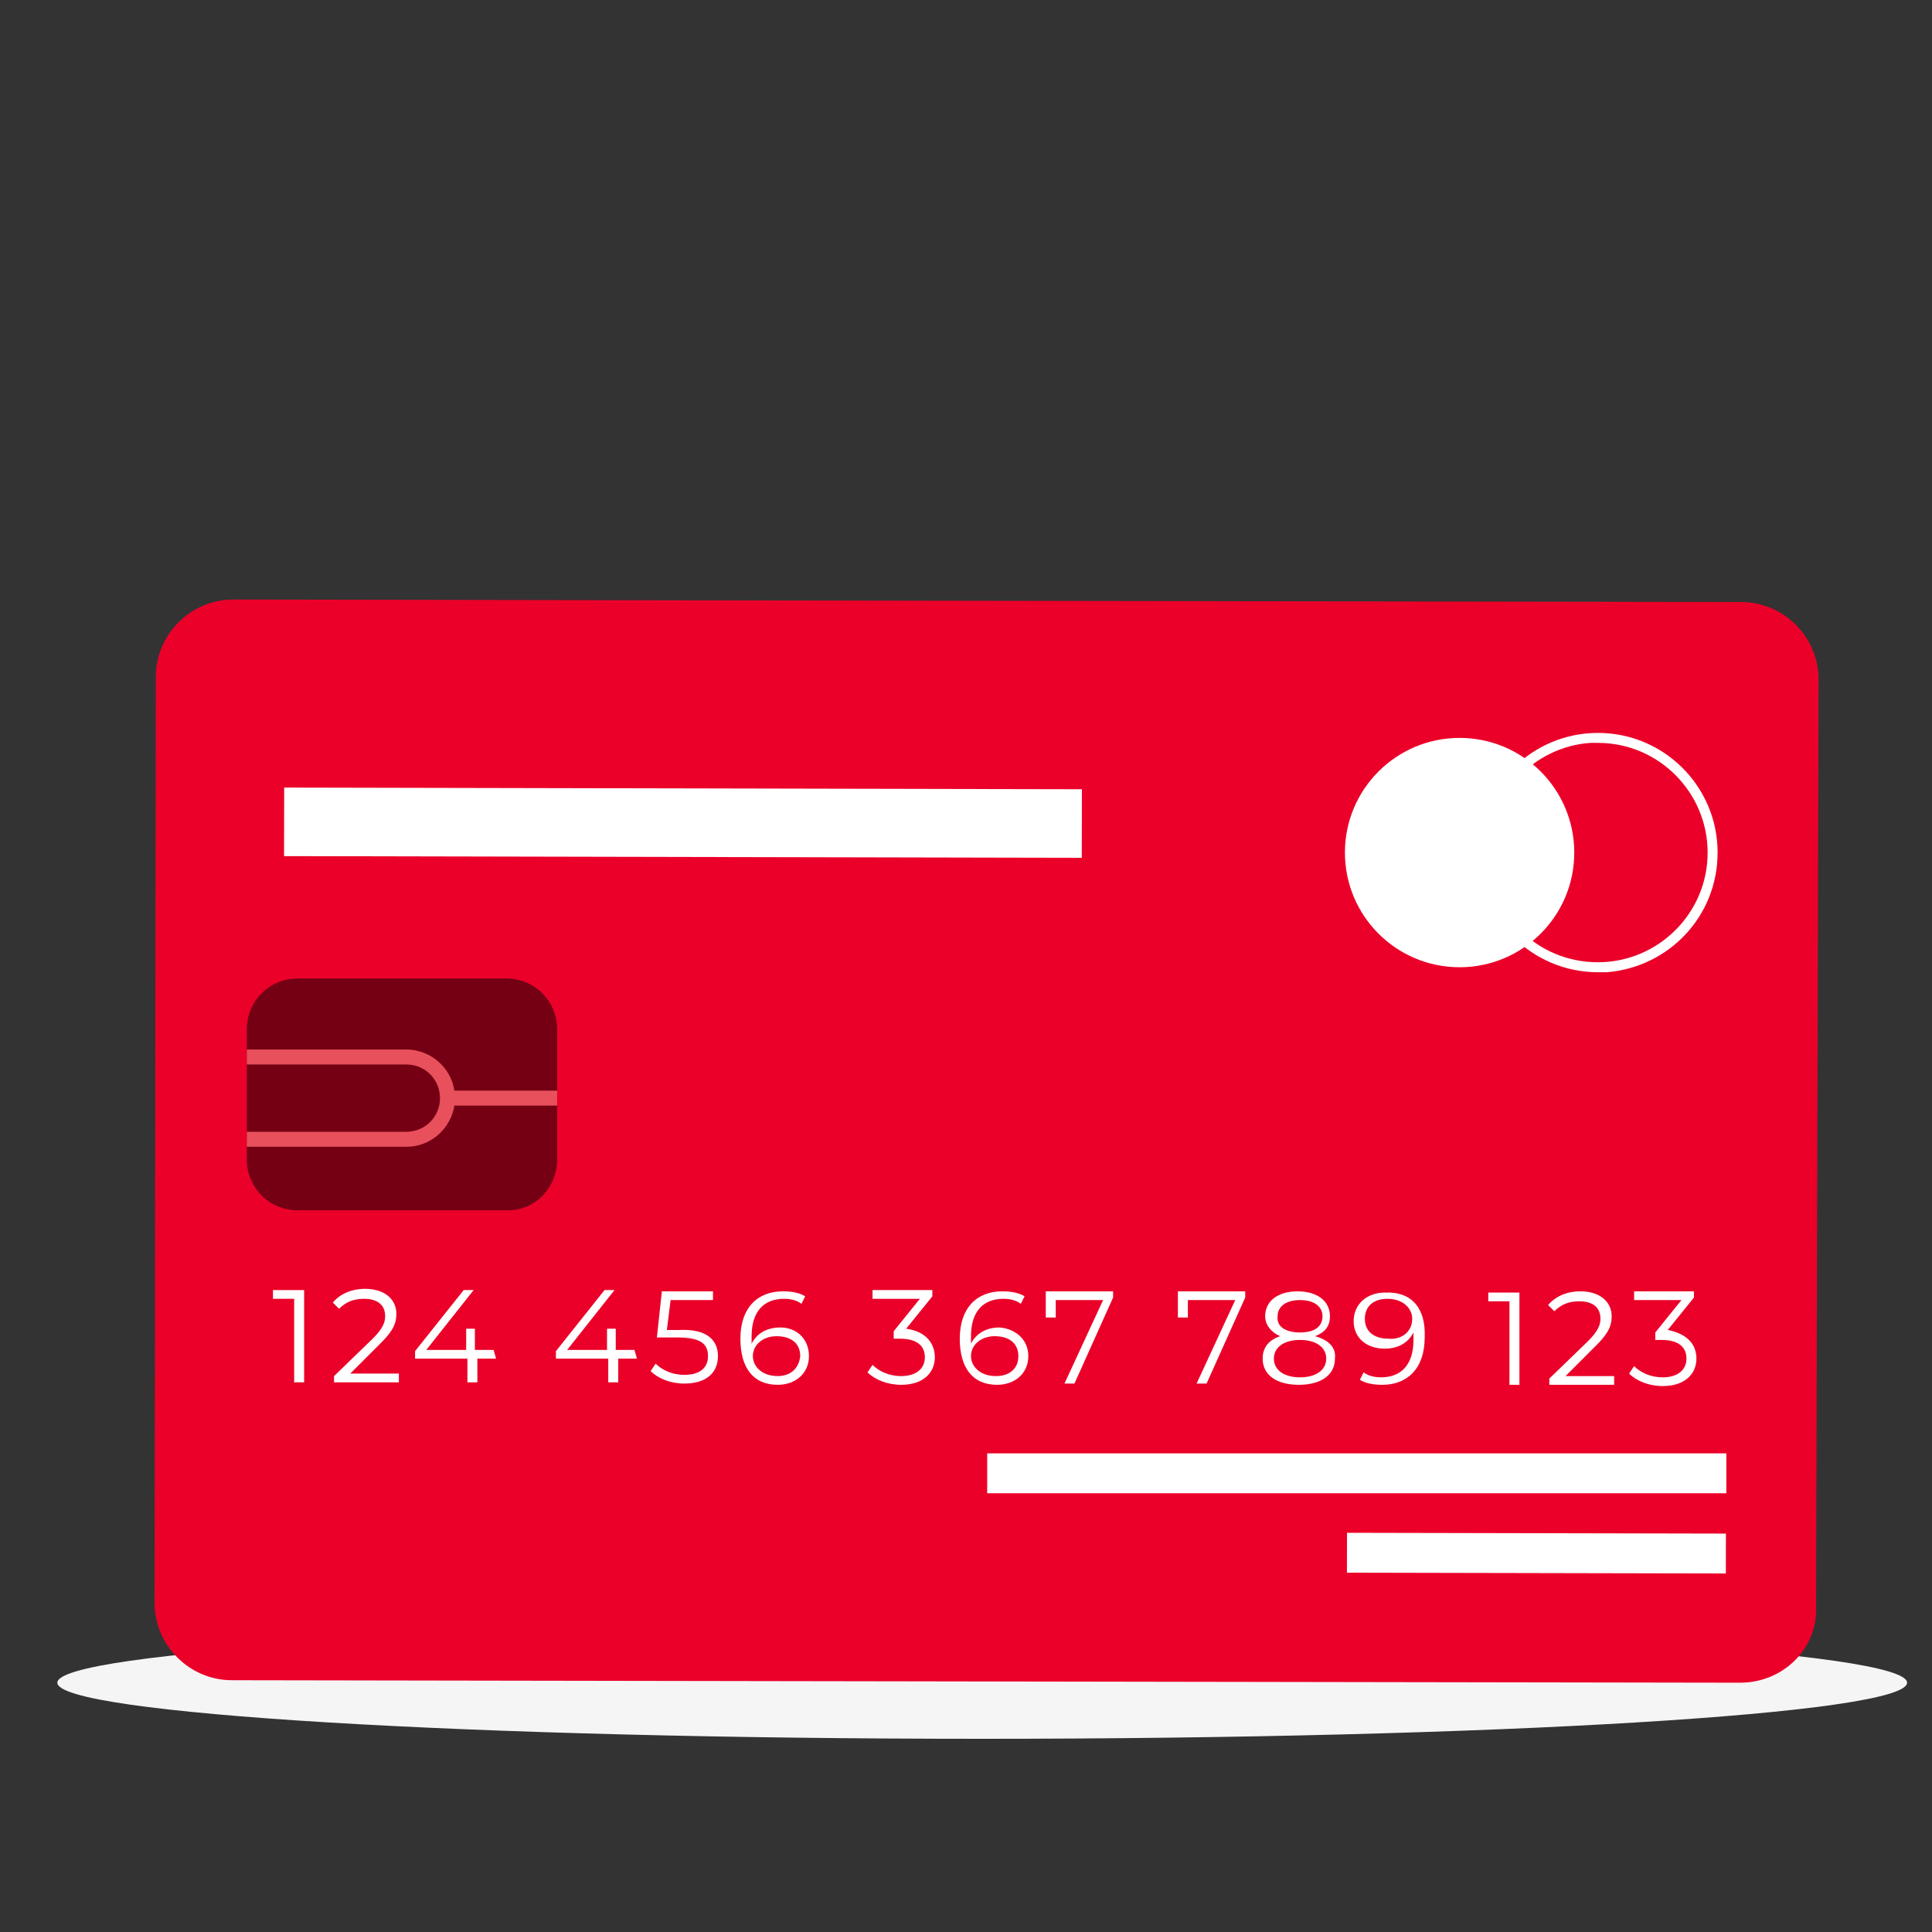
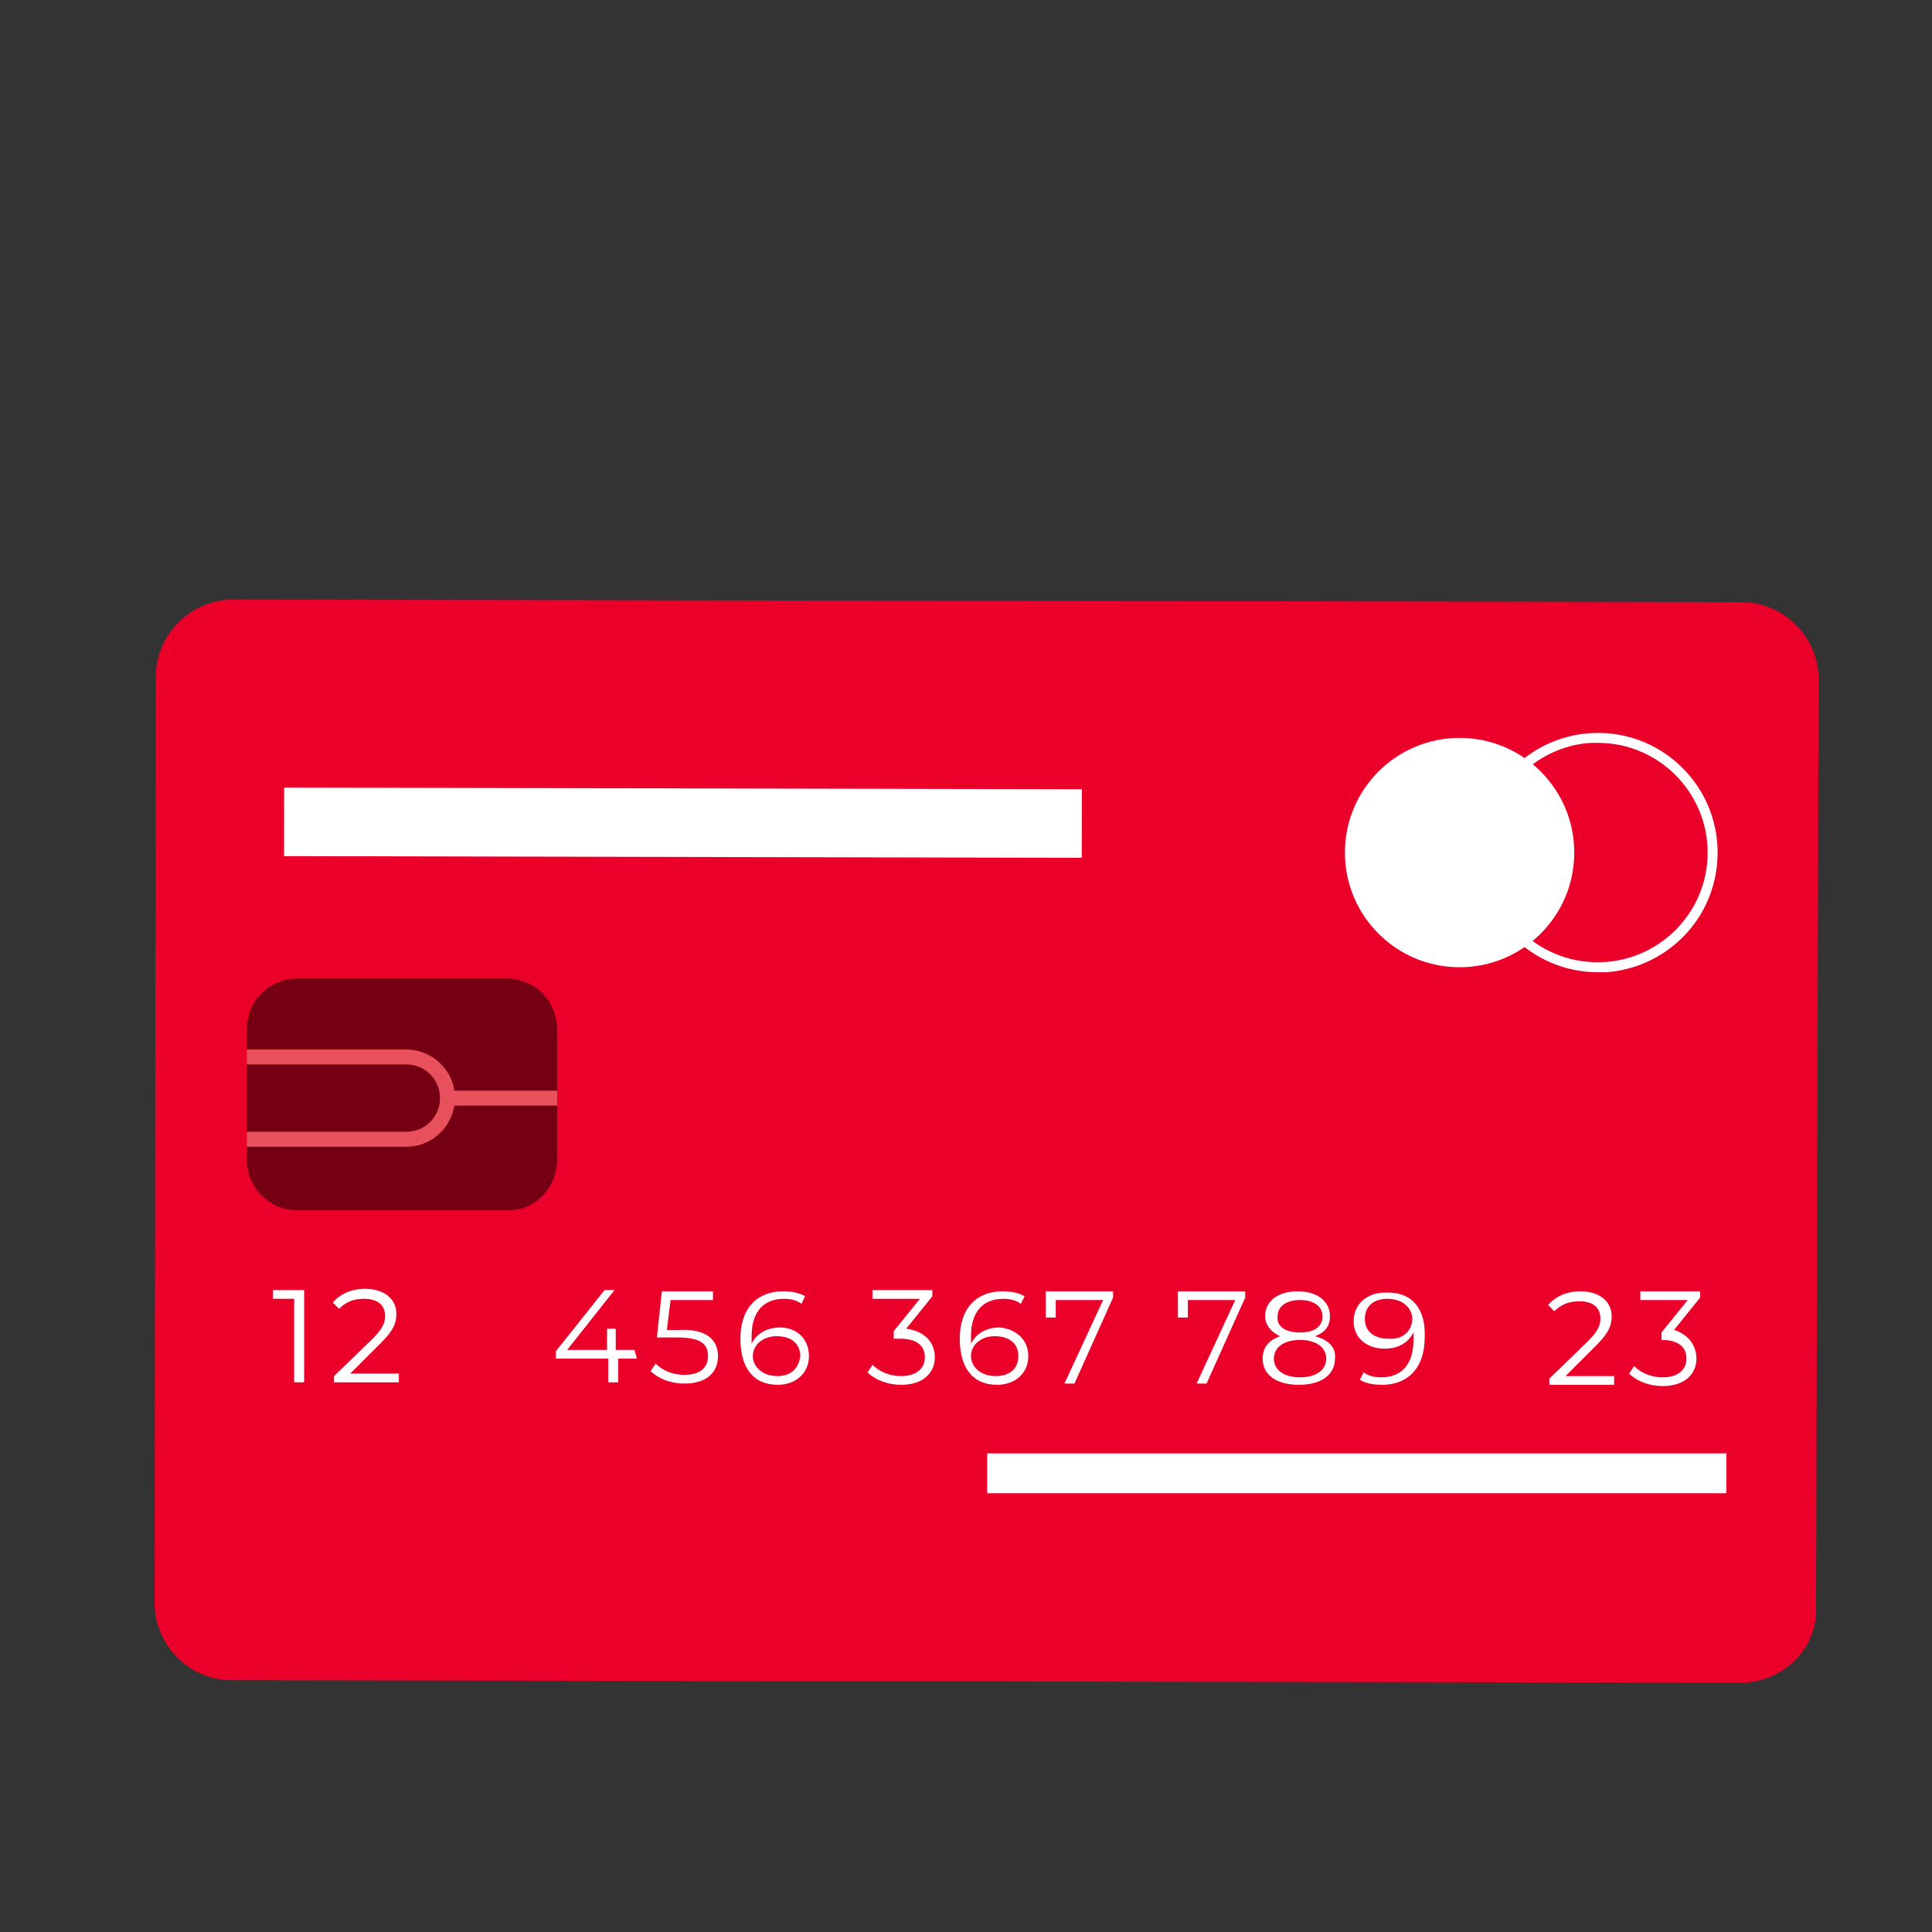
<svg xmlns="http://www.w3.org/2000/svg" version="1.1" id="Layer_1" x="0px" y="0px" viewBox="0 0 155 155" style="enable-background:new 0 0 155 155;" xml:space="preserve">
  <rect x="0" y="0" width="155" height="155" fill="#333333" stroke="none" />
  <style type="text/css">
	.st0{fill:#F5F5F5;}
	.st1{fill:#EB0029;}
	.st2{fill:#FFFFFF;}
	.st3{opacity:0.5;}
	.st4{fill:#E8505B;}
</style>
  <g>
-     <path class="st0" d="M153,135c0,2.5-33.2,4.5-74.2,4.5s-74.2-2-74.2-4.5c0-2.5,33.2-4.5,74.2-4.5S153,132.5,153,135" />
-   </g>
+     </g>
  <g>
    <g>
      <path class="st1" d="M139.6,135l-121-0.2c-3.4,0-6.2-2.8-6.2-6.2l0.1-74.3c0-3.4,2.8-6.2,6.2-6.2l121,0.2c3.4,0,6.2,2.8,6.2,6.2    l-0.2,74.3C145.9,132.2,143.1,135,139.6,135z" />
    </g>
    <g>
      <circle class="st2" cx="117.1" cy="68.4" r="9.2" />
    </g>
    <g>
      <path class="st2" d="M128.9,78c-0.2,0-0.5,0-0.7,0c-5.3,0-9.6-4.3-9.6-9.6c0-5.3,4.3-9.6,9.6-9.6c5.3,0,9.6,4.3,9.6,9.6l0,0    C137.8,73.5,133.9,77.6,128.9,78z M127.6,59.6c-4.5,0.3-8.2,4.1-8.2,8.8c0,4.9,3.9,8.8,8.8,8.8c4.8,0,8.8-3.9,8.8-8.8l0,0    c0-4.8-3.9-8.8-8.8-8.8C128,59.6,127.8,59.6,127.6,59.6z" />
    </g>
    <g>
      <path class="st2" d="M24.4,103.5l0,7.4l-0.8,0l0-6.7l-1.7,0l0-0.7L24.4,103.5z" />
      <path class="st2" d="M32,110.2l0,0.7l-5.2,0l0-0.5l3.1-3c0.8-0.8,1-1.3,1-1.8c0-0.9-0.6-1.4-1.7-1.4c-0.9,0-1.5,0.3-2,0.8    l-0.5-0.5c0.6-0.7,1.5-1.1,2.6-1.1c1.5,0,2.5,0.8,2.5,2c0,0.7-0.2,1.3-1.2,2.3l-2.5,2.5L32,110.2z" />
-       <path class="st2" d="M39.8,109l-1.5,0l0,1.9l-0.8,0l0-1.9l-4.2,0l0-0.6l3.9-4.9l0.8,0l-3.8,4.8l3.2,0l0-1.7l0.7,0l0,1.7l1.5,0    L39.8,109z" />
      <path class="st2" d="M51.1,109l-1.5,0l0,1.9l-0.8,0l0-1.9l-4.2,0l0-0.6l3.9-4.9l0.8,0l-3.8,4.8l3.2,0l0-1.7l0.7,0l0,1.7l1.5,0    L51.1,109z" />
      <path class="st2" d="M57.6,108.8c0,1.3-0.9,2.2-2.7,2.2c-1.1,0-2.1-0.4-2.7-1l0.4-0.6c0.5,0.5,1.3,0.9,2.3,0.9    c1.3,0,1.9-0.6,1.9-1.5c0-1-0.6-1.5-2.5-1.5l-1.6,0l0.4-3.7l4.1,0l0,0.7l-3.4,0l-0.3,2.4l1,0C56.7,106.6,57.6,107.5,57.6,108.8z" />
      <path class="st2" d="M64.9,108.8c0,1.4-1.1,2.3-2.5,2.3c-2,0-3-1.4-3-3.7c0-2.5,1.4-3.8,3.4-3.8c0.7,0,1.3,0.1,1.8,0.4l-0.3,0.6    c-0.4-0.3-0.9-0.4-1.4-0.4c-1.6,0-2.6,1-2.6,3c0,0.2,0,0.4,0,0.6c0.4-0.8,1.2-1.3,2.3-1.3C63.9,106.5,64.9,107.4,64.9,108.8z     M64.2,108.8c0-1-0.7-1.6-1.9-1.6c-1.1,0-1.9,0.7-1.9,1.6c0,0.8,0.7,1.6,2,1.6C63.4,110.4,64.1,109.8,64.2,108.8z" />
      <path class="st2" d="M75,108.9c0,1.2-0.9,2.2-2.7,2.2c-1.1,0-2.1-0.4-2.7-1l0.4-0.6c0.5,0.5,1.3,0.9,2.3,0.9    c1.2,0,1.9-0.6,1.9-1.5c0-0.9-0.6-1.5-2-1.5l-0.5,0l0-0.6l2.1-2.6l-3.8,0l0-0.7l4.8,0l0,0.5l-2.1,2.6    C74.2,106.8,75,107.7,75,108.9z" />
      <path class="st2" d="M82.5,108.8c0,1.4-1.1,2.3-2.5,2.3c-2,0-3-1.4-3-3.7c0-2.5,1.4-3.8,3.4-3.8c0.7,0,1.3,0.1,1.8,0.4l-0.3,0.6    c-0.4-0.3-0.9-0.4-1.4-0.4c-1.6,0-2.6,1-2.6,3c0,0.2,0,0.4,0,0.6c0.4-0.8,1.2-1.3,2.3-1.3C81.4,106.6,82.5,107.4,82.5,108.8z     M81.7,108.8c0-1-0.7-1.6-1.9-1.6c-1.1,0-1.9,0.7-1.9,1.6c0,0.8,0.7,1.6,2,1.6C81,110.4,81.7,109.8,81.7,108.8z" />
      <path class="st2" d="M89.3,103.6l0,0.5l-3.1,6.9l-0.8,0l3.1-6.7l-3.8,0l0,1.4l-0.8,0l0-2.1L89.3,103.6z" />
      <path class="st2" d="M99.9,103.6l0,0.5l-3.1,6.9l-0.8,0l3.1-6.7l-3.8,0l0,1.4l-0.8,0l0-2.1L99.9,103.6z" />
      <path class="st2" d="M107.1,109c0,1.3-1.1,2.1-2.9,2.1c-1.8,0-2.9-0.8-2.9-2.1c0-0.9,0.5-1.5,1.4-1.8c-0.7-0.3-1.2-0.9-1.2-1.6    c0-1.2,1-2,2.6-2s2.6,0.8,2.6,2c0,0.8-0.4,1.3-1.2,1.6C106.6,107.5,107.2,108.1,107.1,109z M106.4,109c0-0.9-0.8-1.5-2.1-1.5    c-1.3,0-2.1,0.6-2.1,1.5c0,0.9,0.8,1.5,2.1,1.5C105.6,110.5,106.4,109.9,106.4,109z M104.3,106.9c1.2,0,1.8-0.5,1.8-1.3    c0-0.8-0.7-1.3-1.8-1.3c-1.1,0-1.8,0.5-1.8,1.3C102.4,106.4,103.1,106.9,104.3,106.9z" />
      <path class="st2" d="M114.3,107.3c0,2.5-1.4,3.8-3.4,3.8c-0.7,0-1.3-0.1-1.8-0.4l0.3-0.6c0.4,0.3,0.9,0.4,1.4,0.4    c1.6,0,2.6-1,2.6-3c0-0.2,0-0.4,0-0.6c-0.4,0.8-1.2,1.3-2.3,1.3c-1.5,0-2.5-0.9-2.5-2.2c0-1.4,1.1-2.3,2.5-2.3    C113.3,103.6,114.4,105,114.3,107.3z M113.3,105.8c0-0.8-0.7-1.6-2-1.6c-1.1,0-1.8,0.6-1.8,1.6c0,1,0.7,1.6,1.9,1.6    C112.5,107.5,113.3,106.8,113.3,105.8z" />
-       <path class="st2" d="M121.9,103.7l0,7.4l-0.8,0l0-6.7l-1.7,0l0-0.7L121.9,103.7z" />
      <path class="st2" d="M129.5,110.4v0.7l-5.2,0l0-0.5l3.1-3c0.8-0.8,1-1.3,1-1.8c0-0.9-0.6-1.4-1.7-1.4c-0.9,0-1.5,0.3-2,0.8    l-0.5-0.5c0.6-0.7,1.5-1.1,2.6-1.1c1.5,0,2.5,0.8,2.5,2c0,0.7-0.2,1.3-1.2,2.3l-2.5,2.5L129.5,110.4z" />
-       <path class="st2" d="M136.1,109c0,1.2-0.9,2.2-2.7,2.2c-1.1,0-2.1-0.4-2.7-1l0.4-0.6c0.5,0.5,1.3,0.9,2.3,0.9    c1.2,0,1.9-0.6,1.9-1.5c0-0.9-0.6-1.5-2-1.5l-0.5,0l0-0.6l2.1-2.6l-3.8,0l0-0.7l4.8,0l0,0.5l-2.1,2.6    C135.3,107,136.1,107.8,136.1,109z" />
+       <path class="st2" d="M136.1,109c0,1.2-0.9,2.2-2.7,2.2c-1.1,0-2.1-0.4-2.7-1l0.4-0.6c0.5,0.5,1.3,0.9,2.3,0.9    c1.2,0,1.9-0.6,1.9-1.5c0-0.9-0.6-1.5-2-1.5l0-0.6l2.1-2.6l-3.8,0l0-0.7l4.8,0l0,0.5l-2.1,2.6    C135.3,107,136.1,107.8,136.1,109z" />
    </g>
    <g>
      <rect x="79.2" y="116.6" class="st2" width="59.3" height="3.2" />
    </g>
    <g>
-       <rect x="121.7" y="109.4" transform="matrix(2.099995e-03 -1 1 2.099995e-03 -1.595 247.643)" class="st2" width="3.2" height="30.4" />
-     </g>
+       </g>
    <g class="st3">
      <path d="M40.6,97.1l-16.7,0c-2.3,0-4.1-1.8-4.1-4.1l0-10.4c0-2.3,1.8-4.1,4.1-4.1l16.7,0c2.3,0,4.1,1.8,4.1,4.1l0,10.4    C44.7,95.3,42.9,97.2,40.6,97.1z" />
    </g>
    <g>
      <path class="st4" d="M19.8,92l0-1.2l12.8,0c1.5,0,2.7-1.2,2.7-2.7c0-1.5-1.2-2.7-2.7-2.7l-12.8,0l0-1.2l12.8,0    c2.1,0,3.9,1.7,3.9,3.9c0,2.1-1.7,3.9-3.9,3.9L19.8,92z" />
    </g>
    <g>
      <rect x="35.9" y="87.5" class="st4" width="8.8" height="1.2" />
    </g>
    <g>
      <rect x="52.1" y="34" transform="matrix(2.099995e-03 -1 1 2.099995e-03 -11.321 120.714)" class="st2" width="5.5" height="64" />
    </g>
  </g>
</svg>